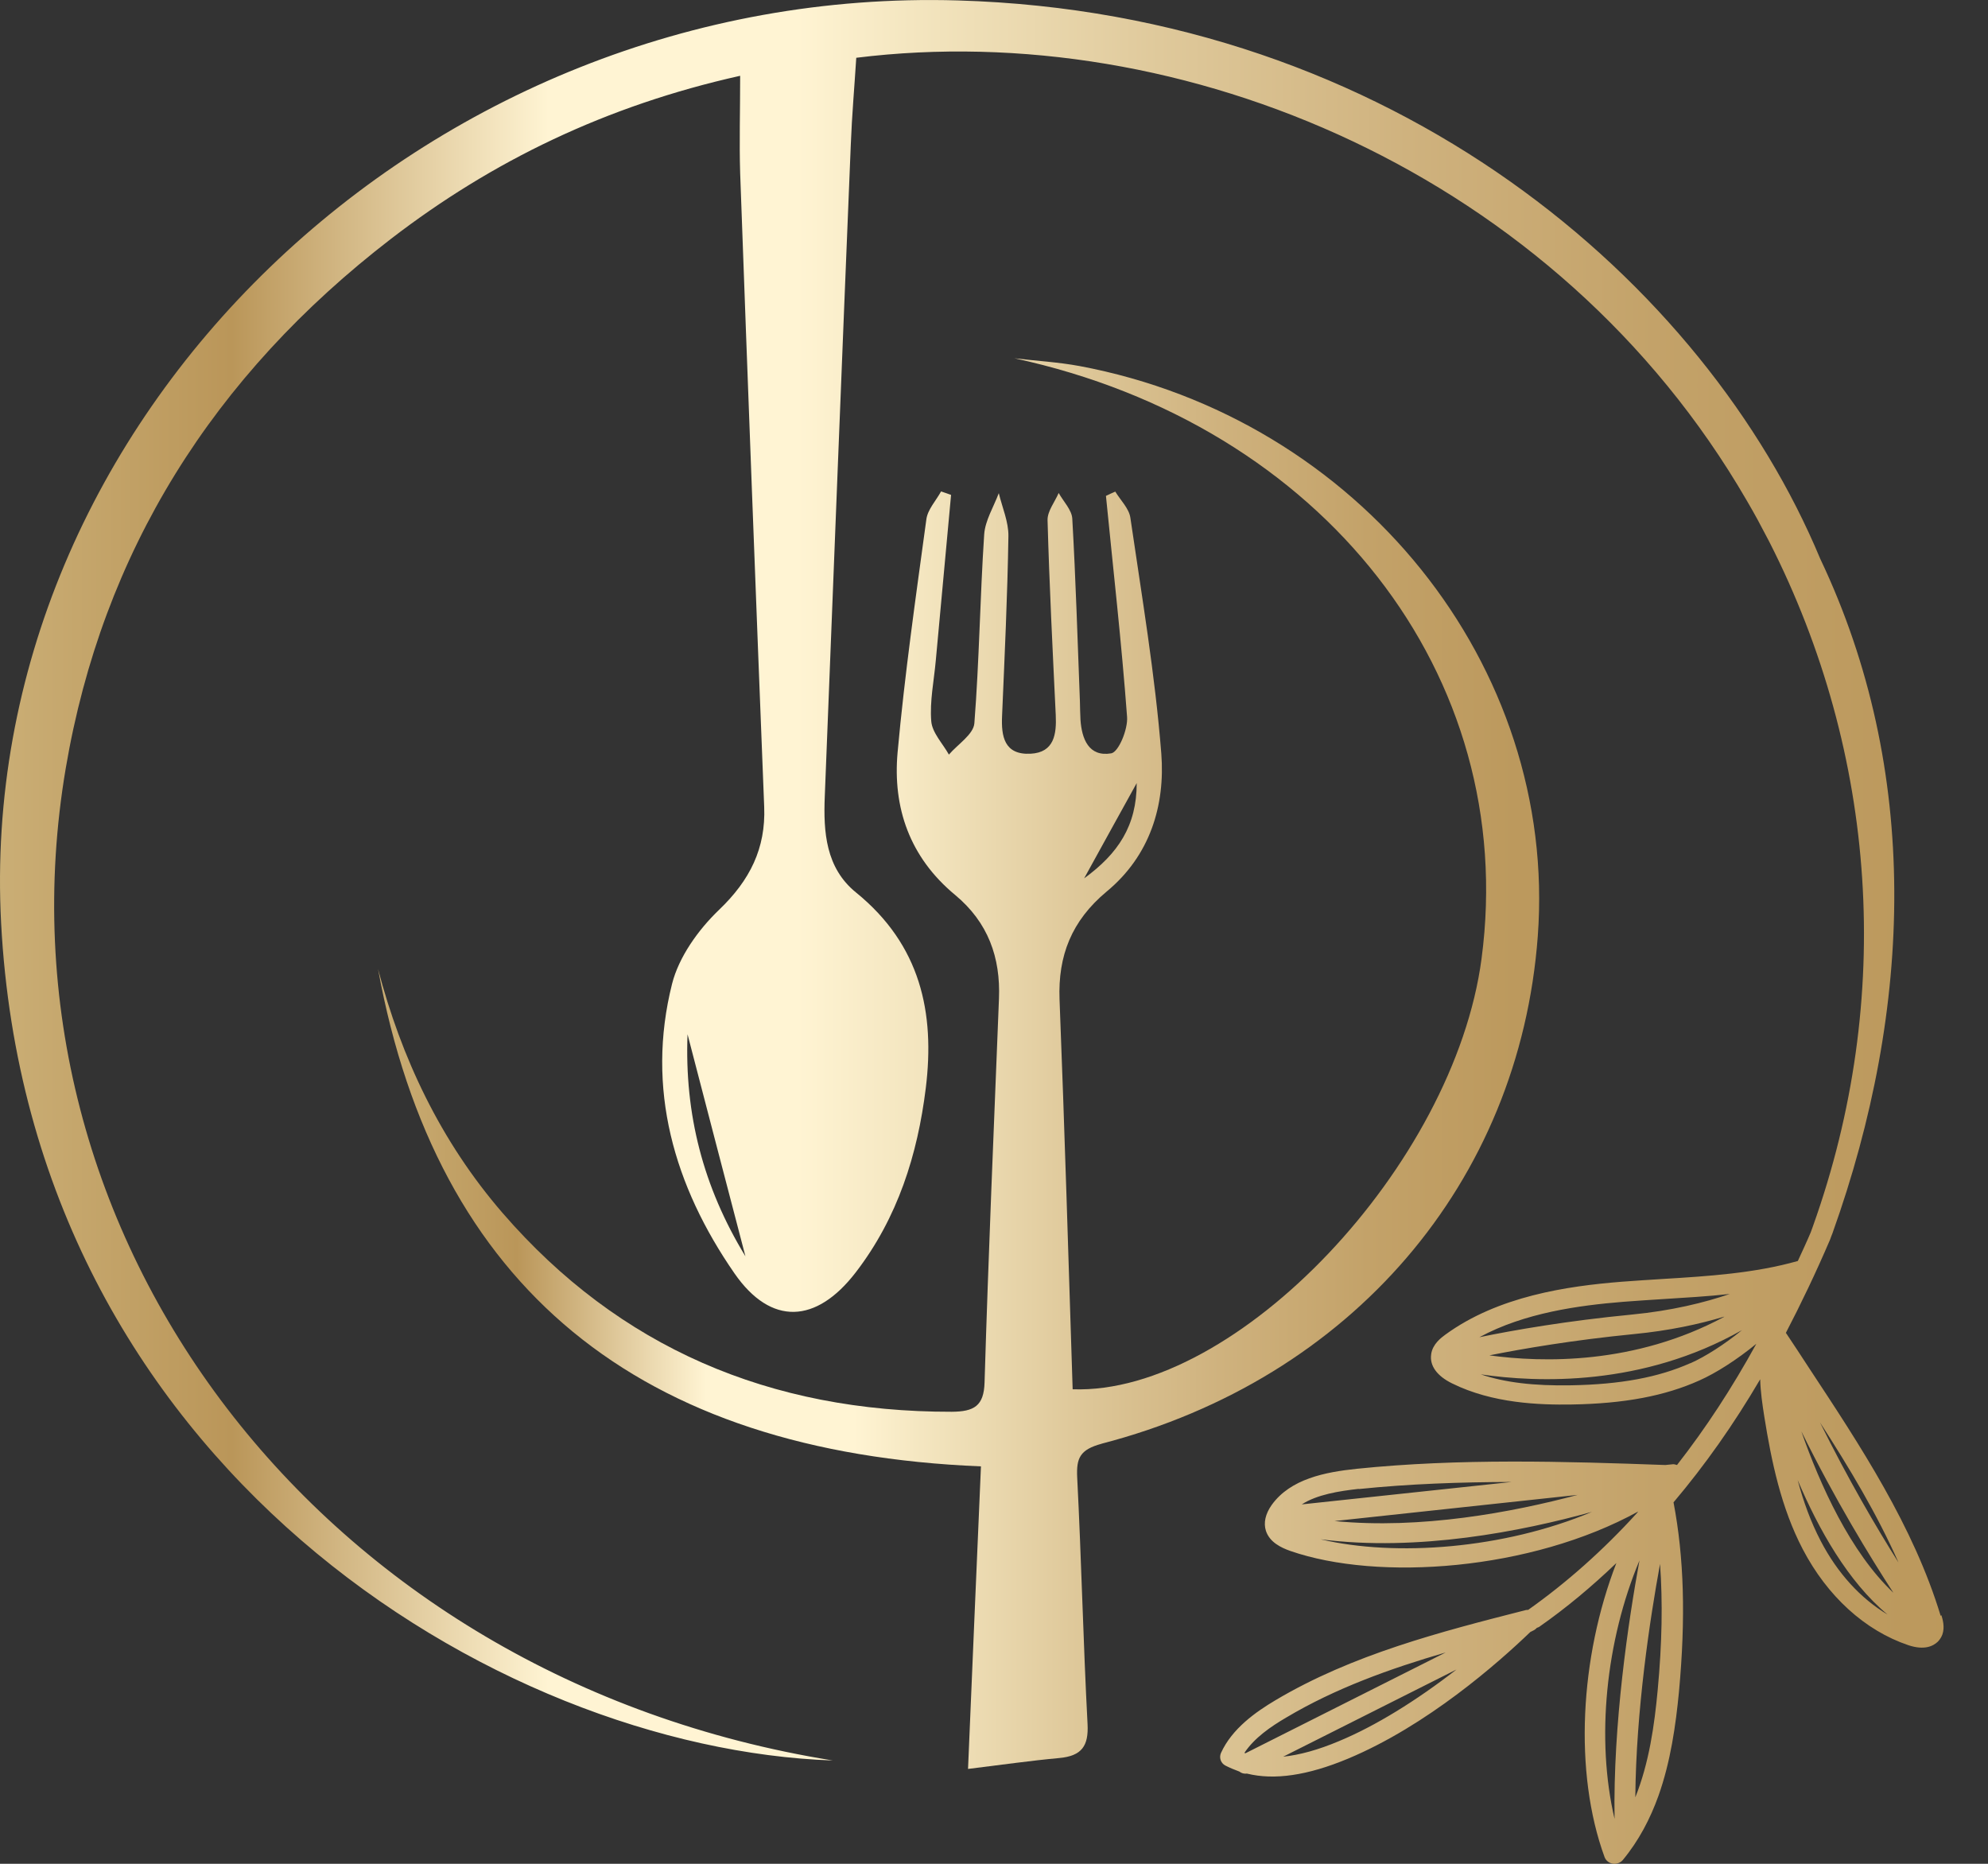
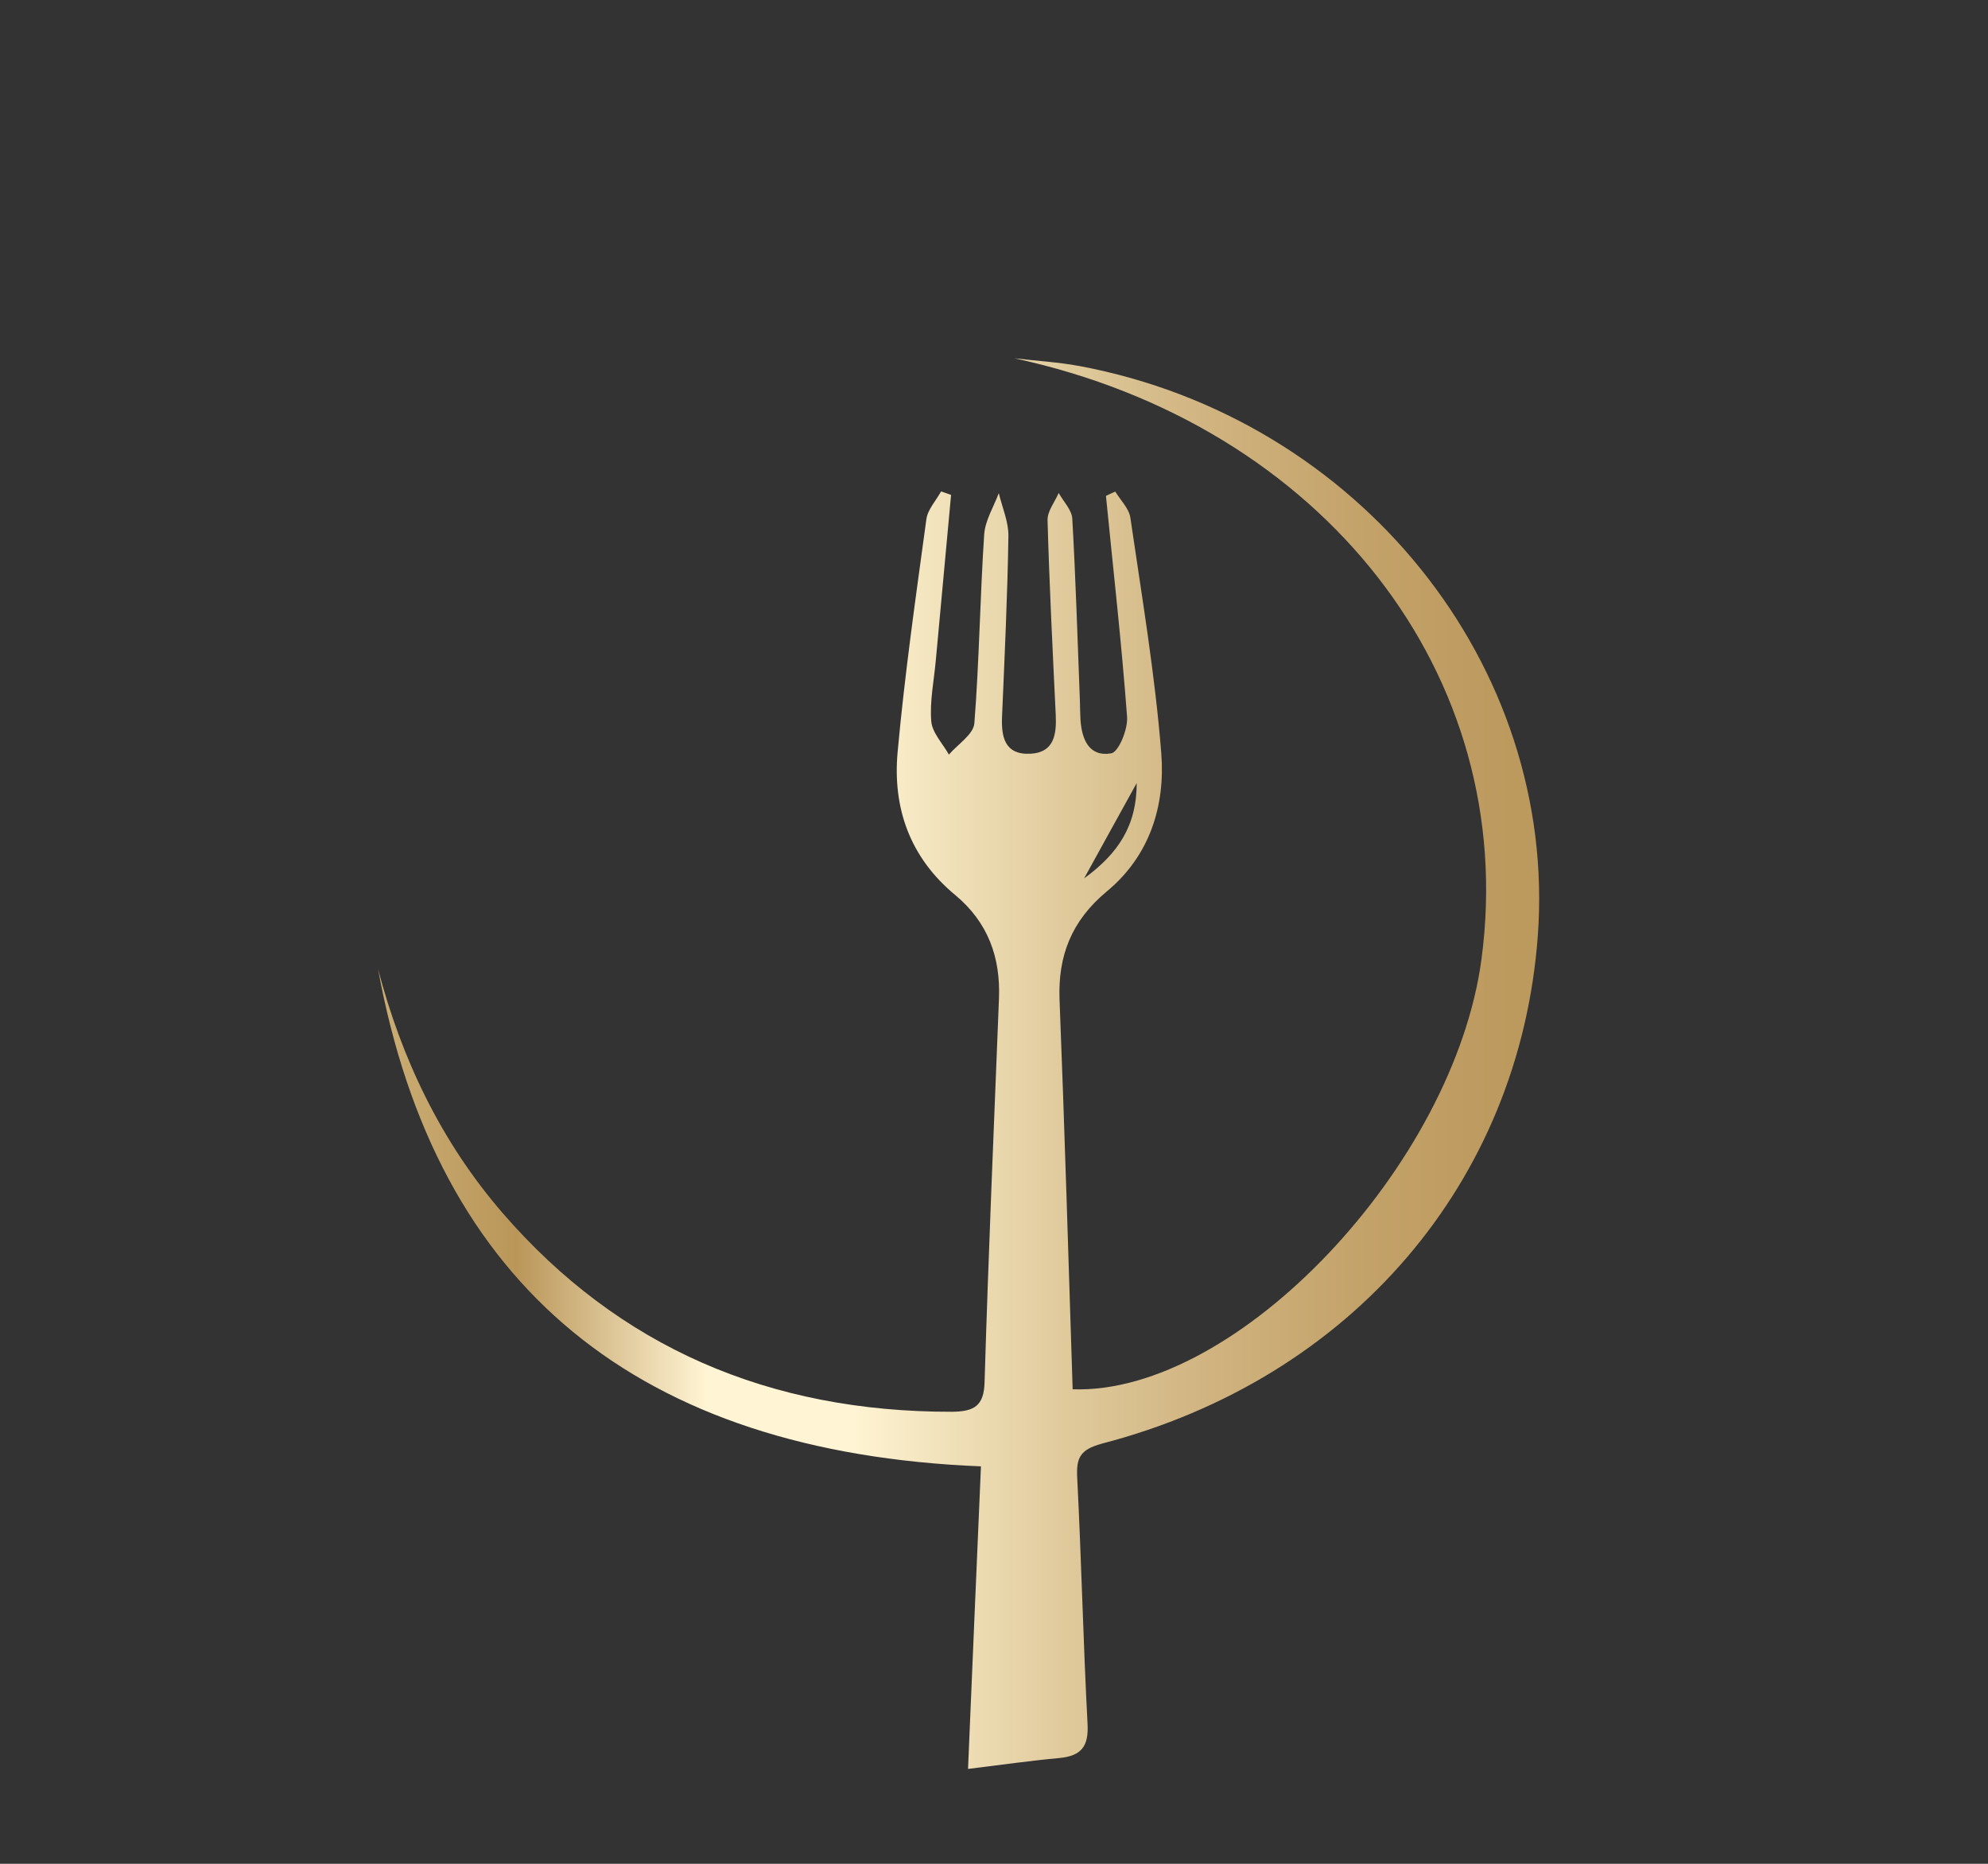
<svg xmlns="http://www.w3.org/2000/svg" width="32" height="30" viewBox="0 0 32 30" fill="none">
  <rect x="0" y="0" width="32" height="30" fill="#333333" stroke="none" />
  <path d="M17.732 23.238C21.751 22.195 24.458 19.031 24.753 15.07C25.076 10.718 21.88 6.736 17.377 5.892C17.032 5.828 16.68 5.809 16.329 5.767C21.291 6.839 24.452 10.866 23.848 15.43C23.409 18.75 19.911 22.454 17.266 22.362C17.199 20.272 17.137 18.179 17.055 16.086C17.029 15.385 17.246 14.823 17.814 14.35C18.514 13.771 18.757 12.961 18.693 12.129C18.593 10.86 18.379 9.596 18.195 8.333C18.174 8.186 18.037 8.052 17.952 7.913C17.902 7.935 17.852 7.957 17.802 7.982C17.919 9.168 18.054 10.351 18.142 11.539C18.157 11.737 18.007 12.104 17.887 12.126C17.524 12.187 17.413 11.892 17.392 11.586C17.386 11.489 17.386 11.389 17.383 11.291C17.345 10.309 17.316 9.329 17.26 8.347C17.252 8.208 17.117 8.071 17.041 7.935C16.979 8.08 16.859 8.227 16.862 8.372C16.891 9.418 16.944 10.465 16.994 11.511C17.008 11.815 16.97 12.112 16.59 12.132C16.162 12.154 16.115 11.848 16.13 11.522C16.171 10.557 16.217 9.594 16.232 8.628C16.235 8.4 16.133 8.169 16.077 7.938C15.995 8.158 15.857 8.378 15.842 8.603C15.775 9.616 15.763 10.632 15.684 11.642C15.67 11.82 15.418 11.979 15.274 12.146C15.175 11.968 15.005 11.795 14.99 11.609C14.964 11.286 15.034 10.957 15.063 10.632C15.145 9.744 15.227 8.853 15.309 7.966C15.257 7.946 15.204 7.93 15.148 7.91C15.066 8.06 14.931 8.202 14.911 8.361C14.741 9.61 14.562 10.857 14.448 12.112C14.369 12.997 14.639 13.796 15.374 14.405C15.907 14.848 16.106 15.413 16.08 16.072C15.998 18.132 15.91 20.194 15.848 22.253C15.837 22.632 15.678 22.721 15.321 22.724C12.386 22.729 9.963 21.686 8.094 19.529C7.084 18.363 6.457 17.016 6.085 15.597C7.025 20.726 10.28 23.378 15.79 23.603C15.719 25.228 15.652 26.823 15.582 28.473C16.13 28.406 16.587 28.34 17.046 28.298C17.416 28.265 17.524 28.1 17.506 27.752C17.436 26.428 17.407 25.103 17.339 23.778C17.325 23.472 17.38 23.333 17.735 23.238H17.732ZM18.297 12.605C18.297 13.292 17.998 13.74 17.451 14.138C17.738 13.615 17.993 13.156 18.297 12.605Z" fill="url(#paint0_linear_240_264)" />
-   <path d="M31.238 26.008C30.799 24.563 29.944 23.269 29.118 22.017C28.998 21.833 28.878 21.649 28.757 21.469C28.755 21.463 28.749 21.46 28.746 21.455C28.989 20.987 29.226 20.494 29.457 19.955C29.469 19.921 29.481 19.888 29.496 19.852C30.796 16.22 30.916 12.396 29.299 8.993C27.454 4.565 22.448 0.212 15.417 0.007C6.849 -0.244 -0.41 6.763 0.018 14.859C0.478 23.57 7.983 28.148 13.405 28.337C5.141 27.009 -0.213 19.88 1.058 12.368C1.647 8.892 3.425 6.051 6.298 3.841C7.927 2.589 9.758 1.701 11.914 1.22C11.914 1.807 11.899 2.294 11.914 2.784C12.037 6.185 12.166 9.585 12.301 12.989C12.327 13.654 12.072 14.169 11.574 14.645C11.237 14.968 10.927 15.405 10.818 15.836C10.394 17.52 10.848 19.089 11.823 20.497C12.412 21.346 13.141 21.304 13.774 20.481C14.451 19.601 14.77 18.583 14.902 17.514C15.051 16.301 14.82 15.21 13.777 14.364C13.291 13.969 13.253 13.39 13.276 12.822C13.414 9.324 13.551 5.823 13.695 2.325C13.713 1.857 13.754 1.39 13.783 0.93C19.032 0.279 25.064 2.789 28.116 8.055C28.148 8.113 28.183 8.169 28.215 8.227C28.242 8.275 28.265 8.319 28.292 8.366C28.341 8.456 28.388 8.547 28.435 8.636C28.45 8.667 28.467 8.698 28.482 8.725C30.216 12.137 30.494 16.067 29.182 19.738C29.17 19.771 29.159 19.804 29.147 19.835C29.08 19.994 29.009 20.144 28.939 20.297C28.245 20.494 27.498 20.542 26.771 20.586C26.549 20.6 26.326 20.614 26.104 20.631C25.228 20.701 24.114 20.862 23.262 21.485C23.201 21.53 23.06 21.633 23.037 21.797C23.037 21.797 23.037 21.797 23.037 21.8C23.01 21.981 23.13 22.148 23.373 22.267C24.024 22.59 24.782 22.615 25.298 22.607C26.145 22.593 26.798 22.47 27.354 22.22C27.618 22.103 27.955 21.889 28.271 21.63C27.876 22.348 27.457 22.988 26.994 23.581C26.968 23.573 26.941 23.564 26.915 23.57L26.806 23.581C25.175 23.522 23.493 23.472 21.838 23.642C21.332 23.695 20.772 23.803 20.47 24.224C20.368 24.368 20.336 24.513 20.377 24.641C20.438 24.825 20.62 24.911 20.769 24.964C22.184 25.456 24.642 25.281 26.37 24.329C26.361 24.338 26.355 24.349 26.347 24.357C25.805 24.953 25.216 25.476 24.598 25.913C24.586 25.913 24.571 25.913 24.56 25.916C23.186 26.266 21.768 26.631 20.529 27.368C20.215 27.555 19.832 27.822 19.653 28.217C19.621 28.292 19.65 28.379 19.723 28.418C19.797 28.456 19.873 28.487 19.949 28.515C19.984 28.543 20.028 28.554 20.072 28.548C20.511 28.657 21.047 28.579 21.695 28.309C22.975 27.775 24.12 26.762 24.633 26.269L24.689 26.241C24.709 26.23 24.727 26.216 24.738 26.202C24.75 26.197 24.762 26.194 24.773 26.188C25.207 25.885 25.62 25.54 26.018 25.159C25.43 26.678 25.33 28.529 25.828 29.892C25.849 29.948 25.898 29.987 25.96 29.998C26.021 30.007 26.083 29.984 26.121 29.94C26.379 29.628 26.563 29.275 26.695 28.907C26.891 28.356 26.974 27.769 27.026 27.227C27.135 26.044 27.108 25.073 26.938 24.182C27.448 23.578 27.905 22.93 28.333 22.201C28.338 22.401 28.368 22.604 28.4 22.807C28.514 23.52 28.669 24.268 29.018 24.936C29.414 25.693 30.017 26.244 30.717 26.481C30.975 26.567 31.116 26.497 31.192 26.425C31.227 26.389 31.25 26.35 31.265 26.311C31.309 26.188 31.268 26.058 31.25 25.999L31.238 26.008ZM11.067 16.648C11.378 17.842 11.682 19.014 11.999 20.222C11.316 19.103 11.018 17.931 11.067 16.648ZM26.13 20.954C26.349 20.937 26.569 20.923 26.789 20.909C27.137 20.887 27.489 20.867 27.843 20.828C27.433 20.968 26.906 21.098 26.262 21.16C25.228 21.26 24.363 21.41 23.813 21.524C24.542 21.129 25.418 21.012 26.13 20.954ZM27.753 21.196C26.314 21.97 24.826 21.933 23.974 21.816C24.516 21.708 25.33 21.569 26.297 21.474C26.868 21.419 27.354 21.313 27.753 21.193V21.196ZM27.208 21.942C26.695 22.17 26.086 22.284 25.289 22.298C24.689 22.309 24.223 22.253 23.836 22.122C24.75 22.256 26.434 22.32 28.04 21.41C27.756 21.641 27.451 21.836 27.208 21.944V21.942ZM21.871 23.968C22.685 23.884 23.508 23.856 24.331 23.854L20.954 24.215C21.2 24.057 21.548 24.001 21.871 23.965V23.968ZM25.395 24.062C24.34 24.343 22.869 24.619 21.481 24.483L25.395 24.062ZM21.258 24.777C22.828 24.978 24.492 24.649 25.626 24.335C24.205 24.933 22.462 25.061 21.258 24.777ZM20.049 28.22C20.049 28.22 20.037 28.22 20.031 28.214C20.192 27.972 20.456 27.791 20.702 27.647C21.496 27.174 22.374 26.859 23.271 26.598L20.049 28.22ZM21.554 28.025C21.217 28.167 20.919 28.248 20.655 28.276L23.444 26.873C22.799 27.374 22.137 27.783 21.554 28.025ZM25.989 29.277C25.688 27.997 25.846 26.414 26.39 25.117C26.212 26.088 25.963 27.752 25.989 29.277ZM26.683 27.204C26.631 27.764 26.546 28.373 26.323 28.93C26.335 27.53 26.558 26.06 26.721 25.173C26.765 25.782 26.754 26.447 26.683 27.204ZM29.308 24.805C29.147 24.496 29.03 24.174 28.936 23.823C29.273 24.616 29.747 25.459 30.383 25.988C29.95 25.729 29.578 25.323 29.308 24.805ZM28.995 23.038C29.54 24.143 30.099 25.056 30.477 25.637C29.786 24.986 29.296 23.901 28.995 23.038ZM29.296 22.896C29.765 23.623 30.213 24.368 30.559 25.15C30.201 24.583 29.747 23.806 29.296 22.896Z" fill="url(#paint1_linear_240_264)" />
  <defs>
    <linearGradient id="paint0_linear_240_264" x1="5.706" y1="17.119" x2="27.446" y2="17.119" gradientUnits="userSpaceOnUse">
      <stop stop-color="#CDB27A" />
      <stop offset="0.12" stop-color="#BA9659" />
      <stop offset="0.26" stop-color="#FFF4D3" />
      <stop offset="0.37" stop-color="#FFF4D3" />
      <stop offset="0.42" stop-color="#F4E6C0" />
      <stop offset="0.53" stop-color="#DFC99B" />
      <stop offset="0.64" stop-color="#CFB27E" />
      <stop offset="0.75" stop-color="#C3A269" />
      <stop offset="0.86" stop-color="#BC995D" />
      <stop offset="0.97" stop-color="#BA9659" />
    </linearGradient>
    <linearGradient id="paint1_linear_240_264" x1="-0.635" y1="14.998" x2="35.753" y2="14.998" gradientUnits="userSpaceOnUse">
      <stop stop-color="#CDB27A" />
      <stop offset="0.12" stop-color="#BA9659" />
      <stop offset="0.26" stop-color="#FFF4D3" />
      <stop offset="0.37" stop-color="#FFF4D3" />
      <stop offset="0.42" stop-color="#F4E6C0" />
      <stop offset="0.53" stop-color="#DFC99B" />
      <stop offset="0.64" stop-color="#CFB27E" />
      <stop offset="0.75" stop-color="#C3A269" />
      <stop offset="0.86" stop-color="#BC995D" />
      <stop offset="0.97" stop-color="#BA9659" />
    </linearGradient>
  </defs>
</svg>